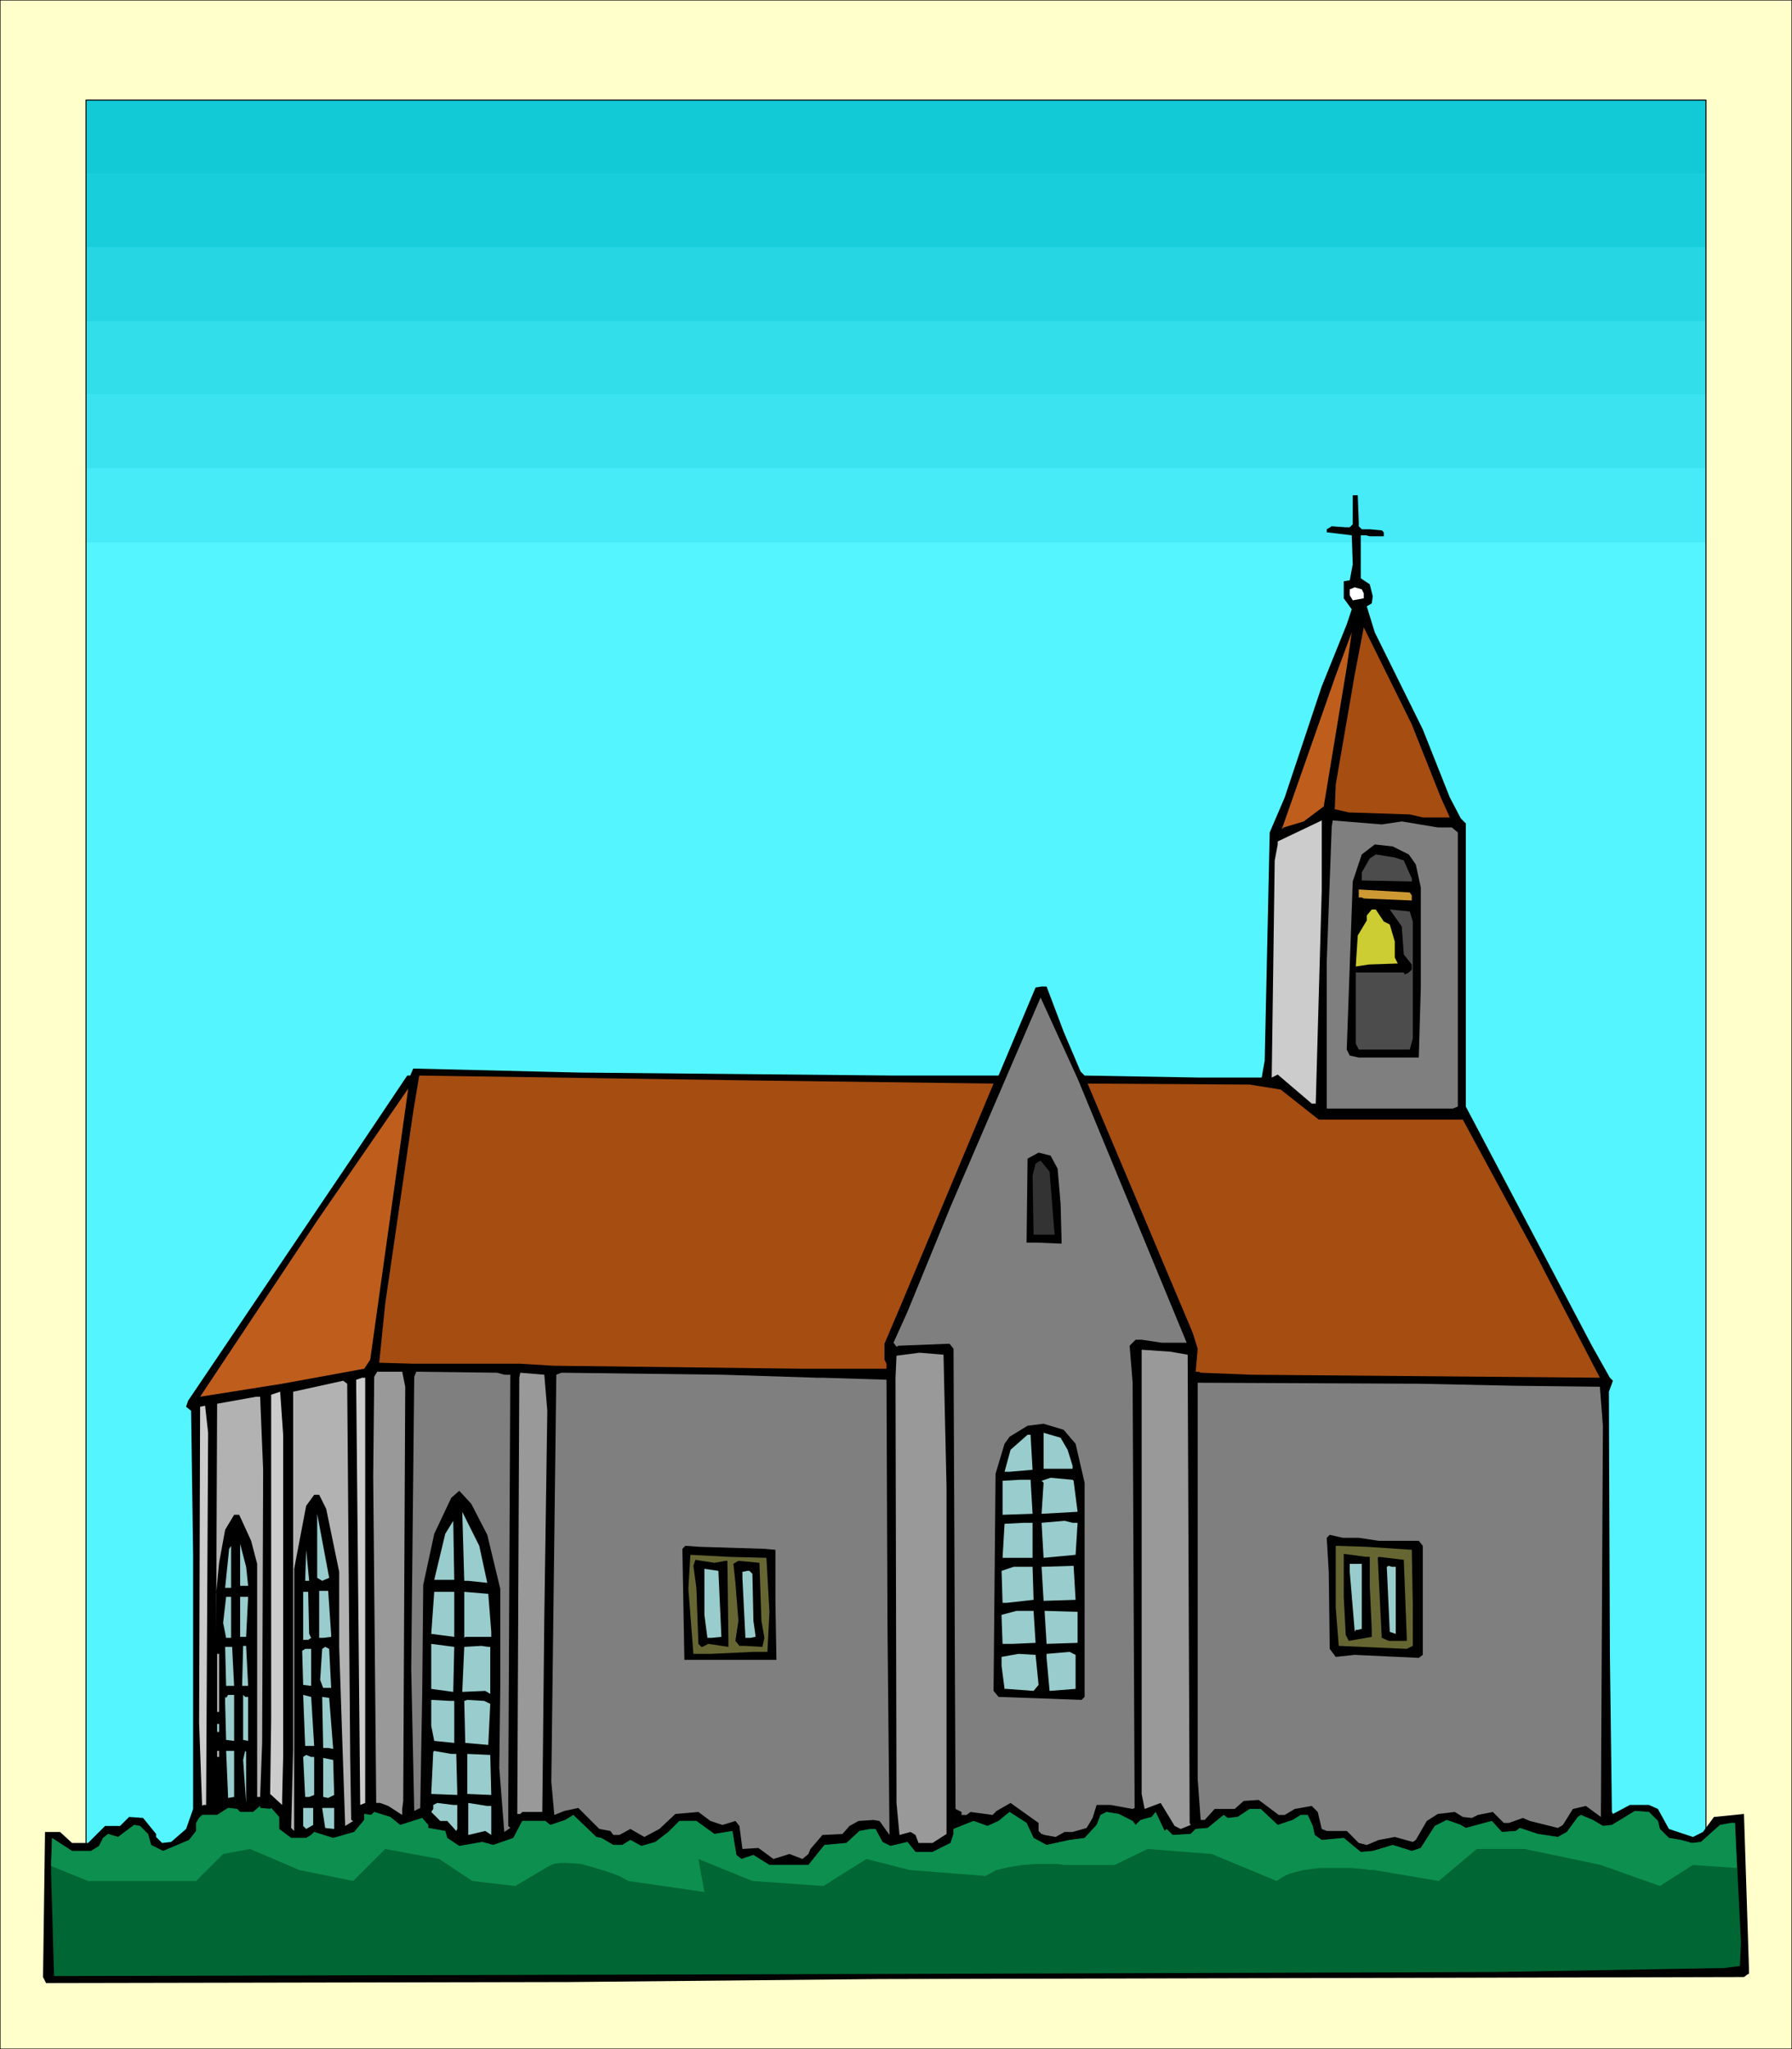
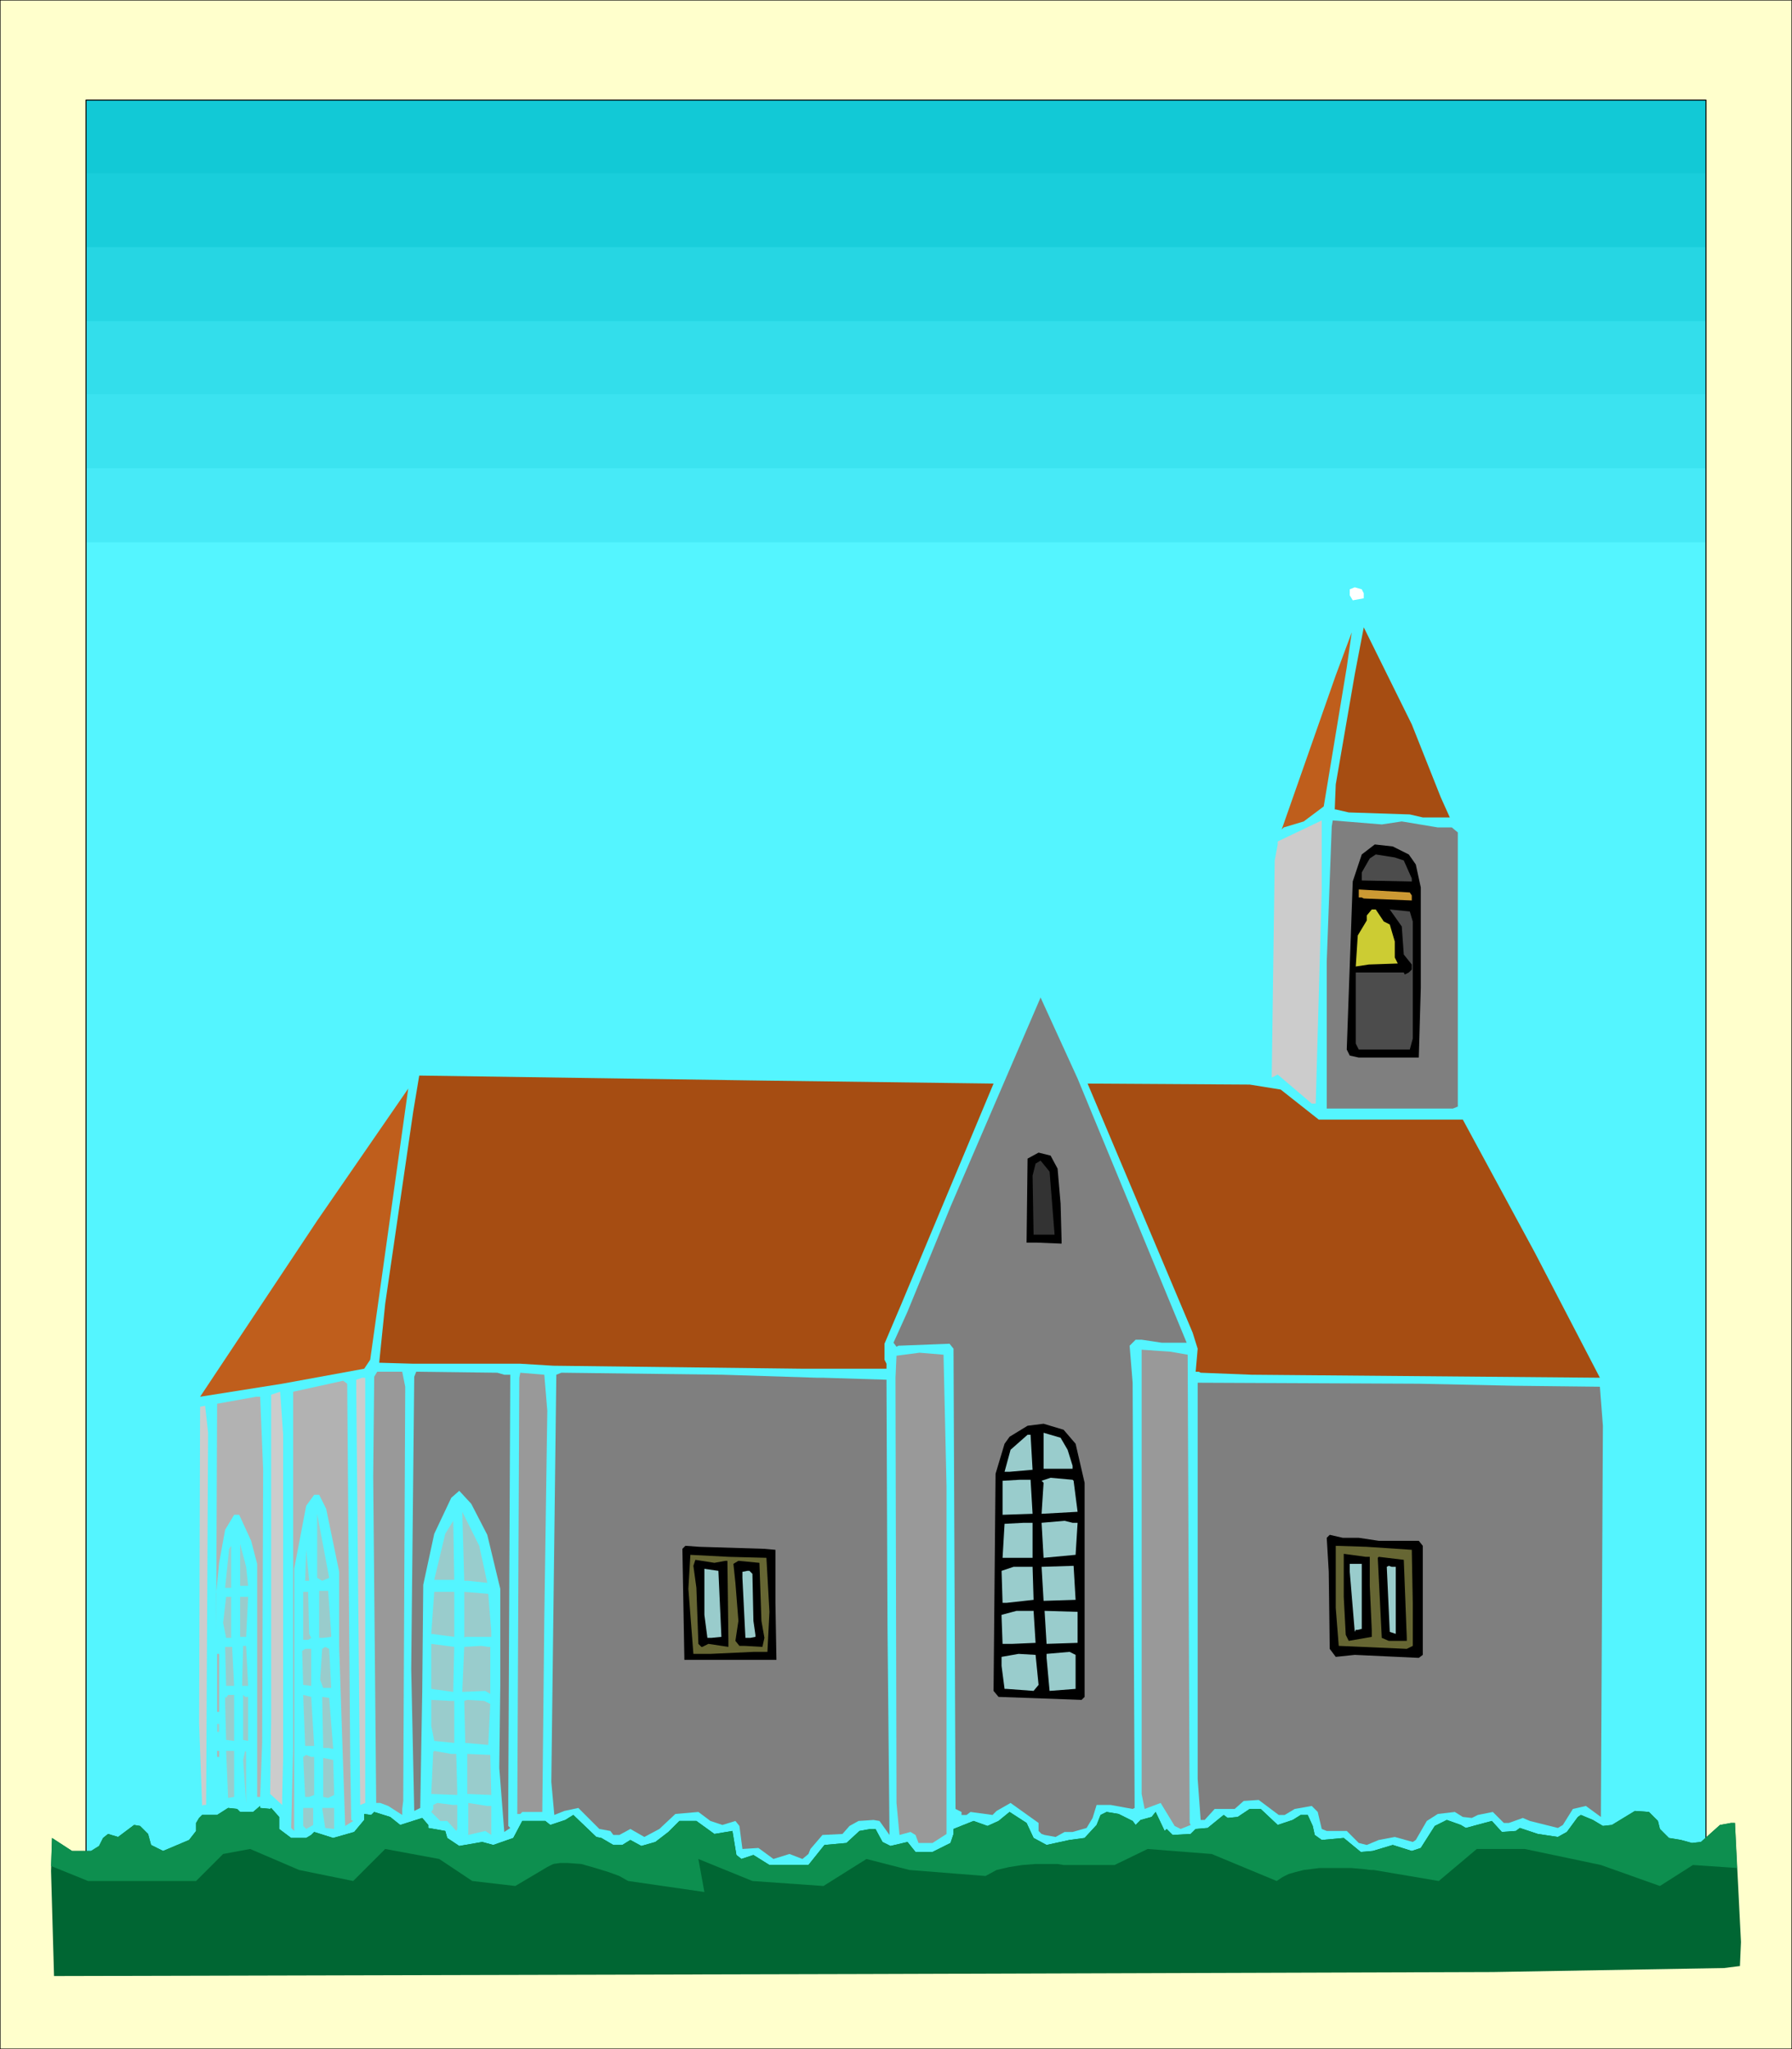
<svg xmlns="http://www.w3.org/2000/svg" fill-rule="evenodd" height="6.823in" preserveAspectRatio="none" stroke-linecap="round" viewBox="0 0 1791 2048" width="5.966in">
  <style>.pen0{stroke:#000;stroke-width:1;stroke-linejoin:round}.pen1{stroke:none}.brush9{fill:#000}.brush10{fill:#a64d12}.brush11{fill:#bf5e1c}.brush12{fill:#ccc}.brush13{fill:#7f7f7f}.brush14{fill:#4c4c4c}.brush18{fill:#999}.brush19{fill:#b2b2b2}.brush20{fill:#9cc}.brush21{fill:#663}</style>
  <path class="pen1" style="fill:#ffc" d="M0 2048h1791V0H0v2048z" />
  <path class="pen0" fill="none" d="M0 2048h1791V0H0v2048" />
  <path class="pen1" style="fill:#12c9d6" d="M86 1882h1619V100H86v1782z" />
  <path class="pen1" style="fill:#19cedb" d="M86 1882h1619V173H86v1709z" />
  <path class="pen1" style="fill:#26d6e3" d="M86 1882h1619V247H86v1635z" />
  <path class="pen1" style="fill:#33deeb" d="M86 1882h1619V321H86v1561z" />
  <path class="pen1" style="fill:#3be3f0" d="M86 1882h1619V394H86v1488z" />
  <path class="pen1" style="fill:#47eaf7" d="M86 1882h1619V468H86v1414z" />
  <path class="pen1" style="fill:#54f5ff" d="M86 1882h1619V542H86v1340z" />
  <path class="pen0" fill="none" d="M86 1882h1619V100H86v1782" />
-   <path class="pen1 brush9" d="M1358 522v4l3 3h8l11 1h1l2 2v4h-14l-4-1h-5v43l9 6 3 12-1 7-5 3 8 26 48 97 27 68 11 21 5 5v283l126 239 18 32 3 3-4 11 1 263 2 157 1 2 17-9h19l9 4 11 20 24 8 10-5 11-15 30-3 5 155v5h-1l-4 3-864 2-311 3-517 1h-5l-3-6 2-145h15l12 11h16l17-17h15l9-9 14 1 13 16v3l6 6 9-1 15-13 7-20v-254l-2-144-5-4 2-6 166-246 53-79h3l3-7 166 4 314 3h105l37-88 6-1h5l17 45 17 40 4 4 114 2h63l3-17 5-228 15-35 37-111 25-62 5-15-8-11v-17l6-1 3-16-1-29-25-3v-3l5-3 14 1h4l3-3v-29h5l1 27z" />
  <path class="pen1" style="fill:#fff" d="M1363 593v5l-11 2-3-5v-6l5-2 7 2 2 4z" />
  <path class="pen1 brush10" d="m1440 797 9 20h-27l-13-3-61-2-13-3h-1l1-25 19-110 9-47 48 97 29 73z" />
  <path class="pen1 brush11" d="m1323 806-20 15-20 6-2 2 54-154 16-43-5 35-23 139z" />
  <path class="pen1 brush12" d="M1315 1103h-4l-34-29-6 3 3-217 3-16v-3l44-21v70l-6 213z" />
  <path class="pen1 brush13" d="m1401 821 36 6h14l6 5v274l-5 2h-126V961l5-135 1-6 49 4 20-3z" />
  <path class="pen1 brush9" d="m1408 854 7 10 5 23v100l-2 70h-60l-9-2-3-6 6-168 9-27 13-10 18 2 16 8z" />
  <path class="pen1 brush14" d="m1403 860 8 18v3l-50-1v-8l8-14 6-4 19 3 9 3z" />
  <path class="pen1" style="fill:#c93" d="M1411 895v5l-48-2-2-1h-3v-8l51 3 2 3z" />
  <path class="pen1" style="fill:#cc3" d="m1383 921 6 3 5 17v16l3 6-29 1-13 2 2-31 9-15v-5l5-6h4l8 12z" />
  <path class="pen1 brush14" d="M1412 921v117l-3 11h-51l-3-6v-71h48l1 2 4-2 3-3v-5l-8-10-2-28-12-17 20 2 3 10z" />
  <path class="pen1 brush13" d="M1186 1342h-25l-20-3h-6l-6 6 3 37 2 425-2 1-22-4h-14l-4 13-6 10-14 4h-8l-9 5-11-2-3-1-3-3v-8l-28-20-14 8-4 4-22-3-4 3h-5v-3l-6-3-2-460-4-5-51 2-2 1-3-4 14-31 43-105 90-209 37 81 109 264z" />
  <path class="pen1 brush10" d="m993 1083-92 220-17 40v16l2 4v5h-84l-249-3-33-2H413l-34-1 6-59 28-192 6-36 342 5 232 3zm287 6 38 30h144l72 133 65 125-348-3-51-2-2-1h-3l2-23-5-16-105-249 162 1 31 5z" />
  <path class="pen1 brush11" d="m364 1368-82 15-82 13 117-176 91-132-38 271-6 9z" />
  <path class="pen1 brush9" d="m1057 1168 3 35 1 37v3l-24-1h-11l1-84 11-6 12 3 7 13z" />
  <path class="pen1" style="fill:#333" d="M1054 1234h-21l-1-59 3-12 5-3 9 11 5 63z" />
  <path class="pen1 brush18" d="m1187 1354 2 468 1 2-10 4-6-3-14-23-16 6-3-15v-444l29 2 17 3zm-241 132v347l-14 9h-14l-3-8-5-3-11 3-3-32-1-425 1-22 23-3 24 2 3 132zm-541-100-2 414-1 8v6l-14-9-8-3h-4l-3-326 1-100 3-5h25l3 15z" />
  <path class="pen1 brush13" d="M504 1374h6l-2 423v28l2 2-6 4-5-64 1-83v-96l-13-54-16-31-12-13-8 7-17 36-11 51-1 107-2 116-6 3-3-142 3-292 2-5 81 1 7 2z" />
  <path class="pen1 brush18" d="m547 1410-3 207-2 194h-20l-2 2h-3l2-436 1-5 24 2 3 36z" />
  <path class="pen1 brush13" d="M816 1377h6l64 2 1 247 2 208-10-14-6-1-15 1-9 5-7 8-20 1-12 14-2 5-6 5-13-5-16 5-15-11-16 1-3-23-4-5-13 4-12-4-12-9-23 2-16 15-15 8-14-8-11 6h-6l-3-4-11-2-21-21-14 3-10 4-3-33 5-407 5-2 161 2 94 3z" />
  <path class="pen1 brush12" d="m365 1802-5 2-4-419v-6l6-2h3v425z" />
  <path class="pen1 brush19" d="m350 1756 1 63 2 1-8 5-3-88-3-91v-75l-13-63-7-14h-5l-8 11-12 63v262l-3-3 2-79v-357l50-11 4 3 3 373z" />
  <path class="pen1 brush13" d="m1512 1385 87 1 3 39-2 391-15-11-13 3-10 16-5 3-28-7-7-3-14 5h-5l-11-11-15 3-6 3-9-1-8-5-17 2-11 7-11 19-3 2-18-5-16 3-12 5-8-2-12-12h-20l-5-2-4-17-6-6-17 3-10 6h-6l-20-15-15 1-9 8h-20l-10 11h-4l-3-41v-396l221 1 94 2z" />
  <path class="pen1 brush12" d="m283 1756-1 41v7l-12-11 1-74v-325l9-3 3 43v322z" />
  <path class="pen1 brush19" d="m263 1469-1 273-2 54h-3v-233l-6-23-11-24-1-2h-5l-9 15-6 33-3 31v38l1-228 39-7h4l3 73z" />
  <path class="pen1 brush12" d="M206 1804h-3l-1 1-3-83 1-316 5-1 3 27-2 372z" />
  <path class="pen1 brush9" d="m1075 1443 9 39v214l-3 3-83-3-5-6 2-217 9-30 5-7 18-11 16-2 20 6 12 14z" />
  <path class="pen1 brush20" d="m1067 1449 5 16v3h-29v-36l17 5 7 12zm-35 20-23 2h-5l6-22 17-15h3l2 35zm41 11 4 31-36 2 2-31-2-2 9-3 22 2 1 1zm-41 33-30 1v-34l17-1h11l2 34zm-545 69-19-2h-4l-2-69 17 34 8 37zm-165-2-5-3v-64l12 64-7 3zm112-1 11-46 8-13 1 59h-20zm643-57-2 32-32 3-2-35 23-2 8 2h5zm-45 35h-30l2-34 19-1h9v35z" />
  <path class="pen1 brush9" d="m1358 1537 20 3h40l4 5v109l-4 3-64-3-19 2-6-8-1-77-2-34 3-3 13 3h16z" />
  <path class="pen1 brush20" d="M248 1585h-8v-42l6 23 2 19zm-23 2 4-39 2-3v42h-6z" />
  <path class="pen1 brush9" d="m764 1548 11 1v53l1 57h-92l-2-111 3-3 14 1 65 2z" />
  <path class="pen1 brush21" d="m1411 1549 1 54v42l-6 3-68-3-3-38v-62l31 1 45 3z" />
  <path class="pen1 brush20" d="m305 1580 1-31 3 31h-4z" />
  <path class="pen1 brush9" d="M1369 1556v29l2 44v7l-23 4-3-6-2-38v-43l22 3h4z" />
  <path class="pen1 brush21" d="m766 1557 3 54-2 40h-14l-43 2h-17l-5-65 2-34 38 2 38 1z" />
  <path class="pen1 brush9" d="M1406 1637v3h-18l-7-3-4-80 1-1 25 3 3 78zm-681-77h2l1 79v7l-20-3-6 3h-1l-3-3-2-56-3-22 2-6 19 3 11-2zm36 60 3 17-2 9-18-1h-5l-4-5 3-20-3-38-2-19 5-3 21 2 2 58z" />
  <path class="pen1 brush20" d="m1361 1628-4 1h-2l-1 2-5-60v-8h12v65zm-318-28-2-34 32-1 2 34-32 1zm352-34v67l-6-2-3-65 2-1 3 1h4zm-362 33-27 3h-4l-1-32 12-4h19l1 33zm-312 37-10 1h-4l-3-23v-46l14 2 3 66zm31-63 1 47 2 14v2l-5 1h-5l-3-60v-6l5-1h2l3 3zm-421 61v2l-8 1h-4v-47h9l3 44zm-22-1 2 4-3 2h-5v-48h5l1 42zm145 3-23-3 3-42h20v45zm37-5v5h-26l-1 1v-46l24 2 3 38zm-260 6h-5l-3-15 3-26h5v41zm15-1h-6v-40h8l-2 40zm789 6-23 1h-10l-1-27v-2l15-4h17l2 32zm42 0-31 1-2-33 33 1v31zm-624 49-22-3v-45l23 3-1 45zm-205-6h-6l1-40h3l2 40zm242-39v47l-5-3-23 1 2-45 17-1 7 1h2zm-256 39h-8l-1-39h7l2 39zm97 2h-8l-3-8 2-31 3-2 4 2 2 39zm-20-2-8-1-1-34 3-2h6v37zm764 3-26 2-3-33v-4l23-2 6 3v34z" />
  <path class="pen1 brush19" d="M217 1653h2v58h-2v-58z" />
  <path class="pen1 brush20" d="m1038 1684-5 6-27-2h-2l-3-23v-9l17-3 17 1 3 30zm-804 56-8-1-1-37v-6l1 1 2-3h6v46zm14-44v44l-5-1v-45l2 2h3zm66 49h-9l-2-51 8 2 3 49zm19 3-5-1h-5l-1-51 7 1 4 51zm121-48v42l-20-2-3-15v-26l19 1h4zm36 3-2 41-23-2-1-42 3-1 17 1 6 3zm-273 20h2v8h-2v-8z" />
  <path class="pen1 brush19" d="M217 1750h2v6h-2v-6z" />
  <path class="pen1 brush20" d="m234 1796-6 1-2-47h8v46zm12 6-3-43 2-9 1 1v51zm210-49 1 38v3l-26-1 2-42 1-1 17 3h5zm35 41-24-1v-40l23 1 1 40zm-177-38v38l-5 2h-4l-2-40 3-2 5 2h3zm20 38-6 3-5-1v-39l10 2 1 35zm123 10v24l-1 2-9-10h-7l-9-9 2-3v-4l4-2 16 2h4zm34 1v29l-6-4-17 4v-32l19 3h4z" />
  <path class="pen1" style="fill:#063" d="m270 1808 1-1 8 9v12l12 9h15l5-3 3-3 19 6 21-6 10-12v-6l7 1 3-3 16 5 10 8 22-7 6 7v3l17 3 2 7 12 8 23-4 11 3 20-7 9-17h23l5 4 15-5 8-5 23 22 5 1 12 7h9l8-5 11 6 14-4 13-10 11-11h17l18 13 18-3 4 24 5 4 12-4 16 10h39l16-20 22-2 13-12 11-2h5l7 13 8 4 17-4 8 10h17l18-9 3-9v-5l20-8 14 5 11-5 11-9 17 11 7 15 13 7 23-5 15-2 12-13 4-10 6-3 12 2 14 7 3 4 5-5 11-3 4-5 9 19 2-2 6 6 18-1 5-5 12-1 16-13 4 3 10-1 12-8h11l17 16 15-5 8-5h7l5 11 2 9 7 5 22-2 17 14 12-1 20-6 19 6 9-3 14-22 12-6 14 5 5 3 26-7 10 11 14-1 4-3 18 6 20 3 9-5 11-15 3-2 12 5 10 6 9-1 23-14 14 1 9 9 2 8 9 9 12 2 11 3 9-1 19-17 11-2h4l6 119-1 23v1l-16 2-231 4-629 2-809 2-3-105 1-33 20 13h19l8-5 4-8 5-4 10 3 16-12 6 1 8 8 3 11 12 6 26-11 7-9v-8l3-5 3-3h15l11-7 9 1 3 3h13l7-6v2l10 1z" />
  <path class="pen1 brush20" d="m313 1824-7 4-3-3v-18h10v17zm21 4-9-1-3-20h12v21z" />
  <path class="pen1" style="fill:#0d8f4f" d="m51 1865 37 15h108l27-27 27-5 49 21 54 11 32-32 54 10 33 22 43 5 27-16 5-3 6-3 7-1h7l14 1 14 4 13 4 11 4 7 4 2 1 76 11-6-33 54 22 71 5 43-27 43 11 76 6 11-6 13-3 13-2 13-1h22l6 1h51l33-16 64 5 65 27 6-4 6-3 7-2 8-2 16-2h31l12 1 8 1h3l65 11 38-32h48l76 16 59 21 33-21 44 3-2-45h-4l-11 2-19 17-9 1-11-3-12-2-9-9-2-8-9-9-14-1-23 14-9 1-10-6-12-5-3 2-11 15-9 5-20-3-18-6-4 3-14 1-10-11-26 7-5-3-14-5-12 6-14 22-9 3-19-6-20 6-12 1-17-14-22 2-7-5-2-9-5-11h-7l-8 5-15 5-17-16h-11l-12 8-10 1-4-3-16 13-12 1-5 5-18 1-6-6-2 2-9-19-4 5-11 3-5 5-3-4-14-7-12-2-6 3-4 10-12 13-15 2-23 5-13-7-7-15-17-11-11 9-11 5-14-5-20 8v5l-3 9-18 9h-17l-8-10-17 4-8-4-7-13h-5l-11 2-13 12-22 2-16 20h-39l-16-10-12 4-5-4-4-24-18 3-18-13h-17l-11 11-13 10-14 4-11-6-8 5h-9l-12-7-5-1-23-22-8 5-15 5-5-4h-23l-9 17-20 7-11-3-23 4-12-8-2-7-17-3v-3l-6-7-22 7-10-8-16-5-3 3-7-1v6l-10 12-21 6-19-6-3 3-5 3h-15l-12-9v-12l-8-9-1 1-10-1v-2l-7 6h-13l-3-3-9-1-11 7h-15l-3 3-3 5v8l-7 9-26 11-12-6-3-11-8-8-6-1-16 12-10-3-5 4-4 8-8 5H72l-20-13-1 28z" />
</svg>